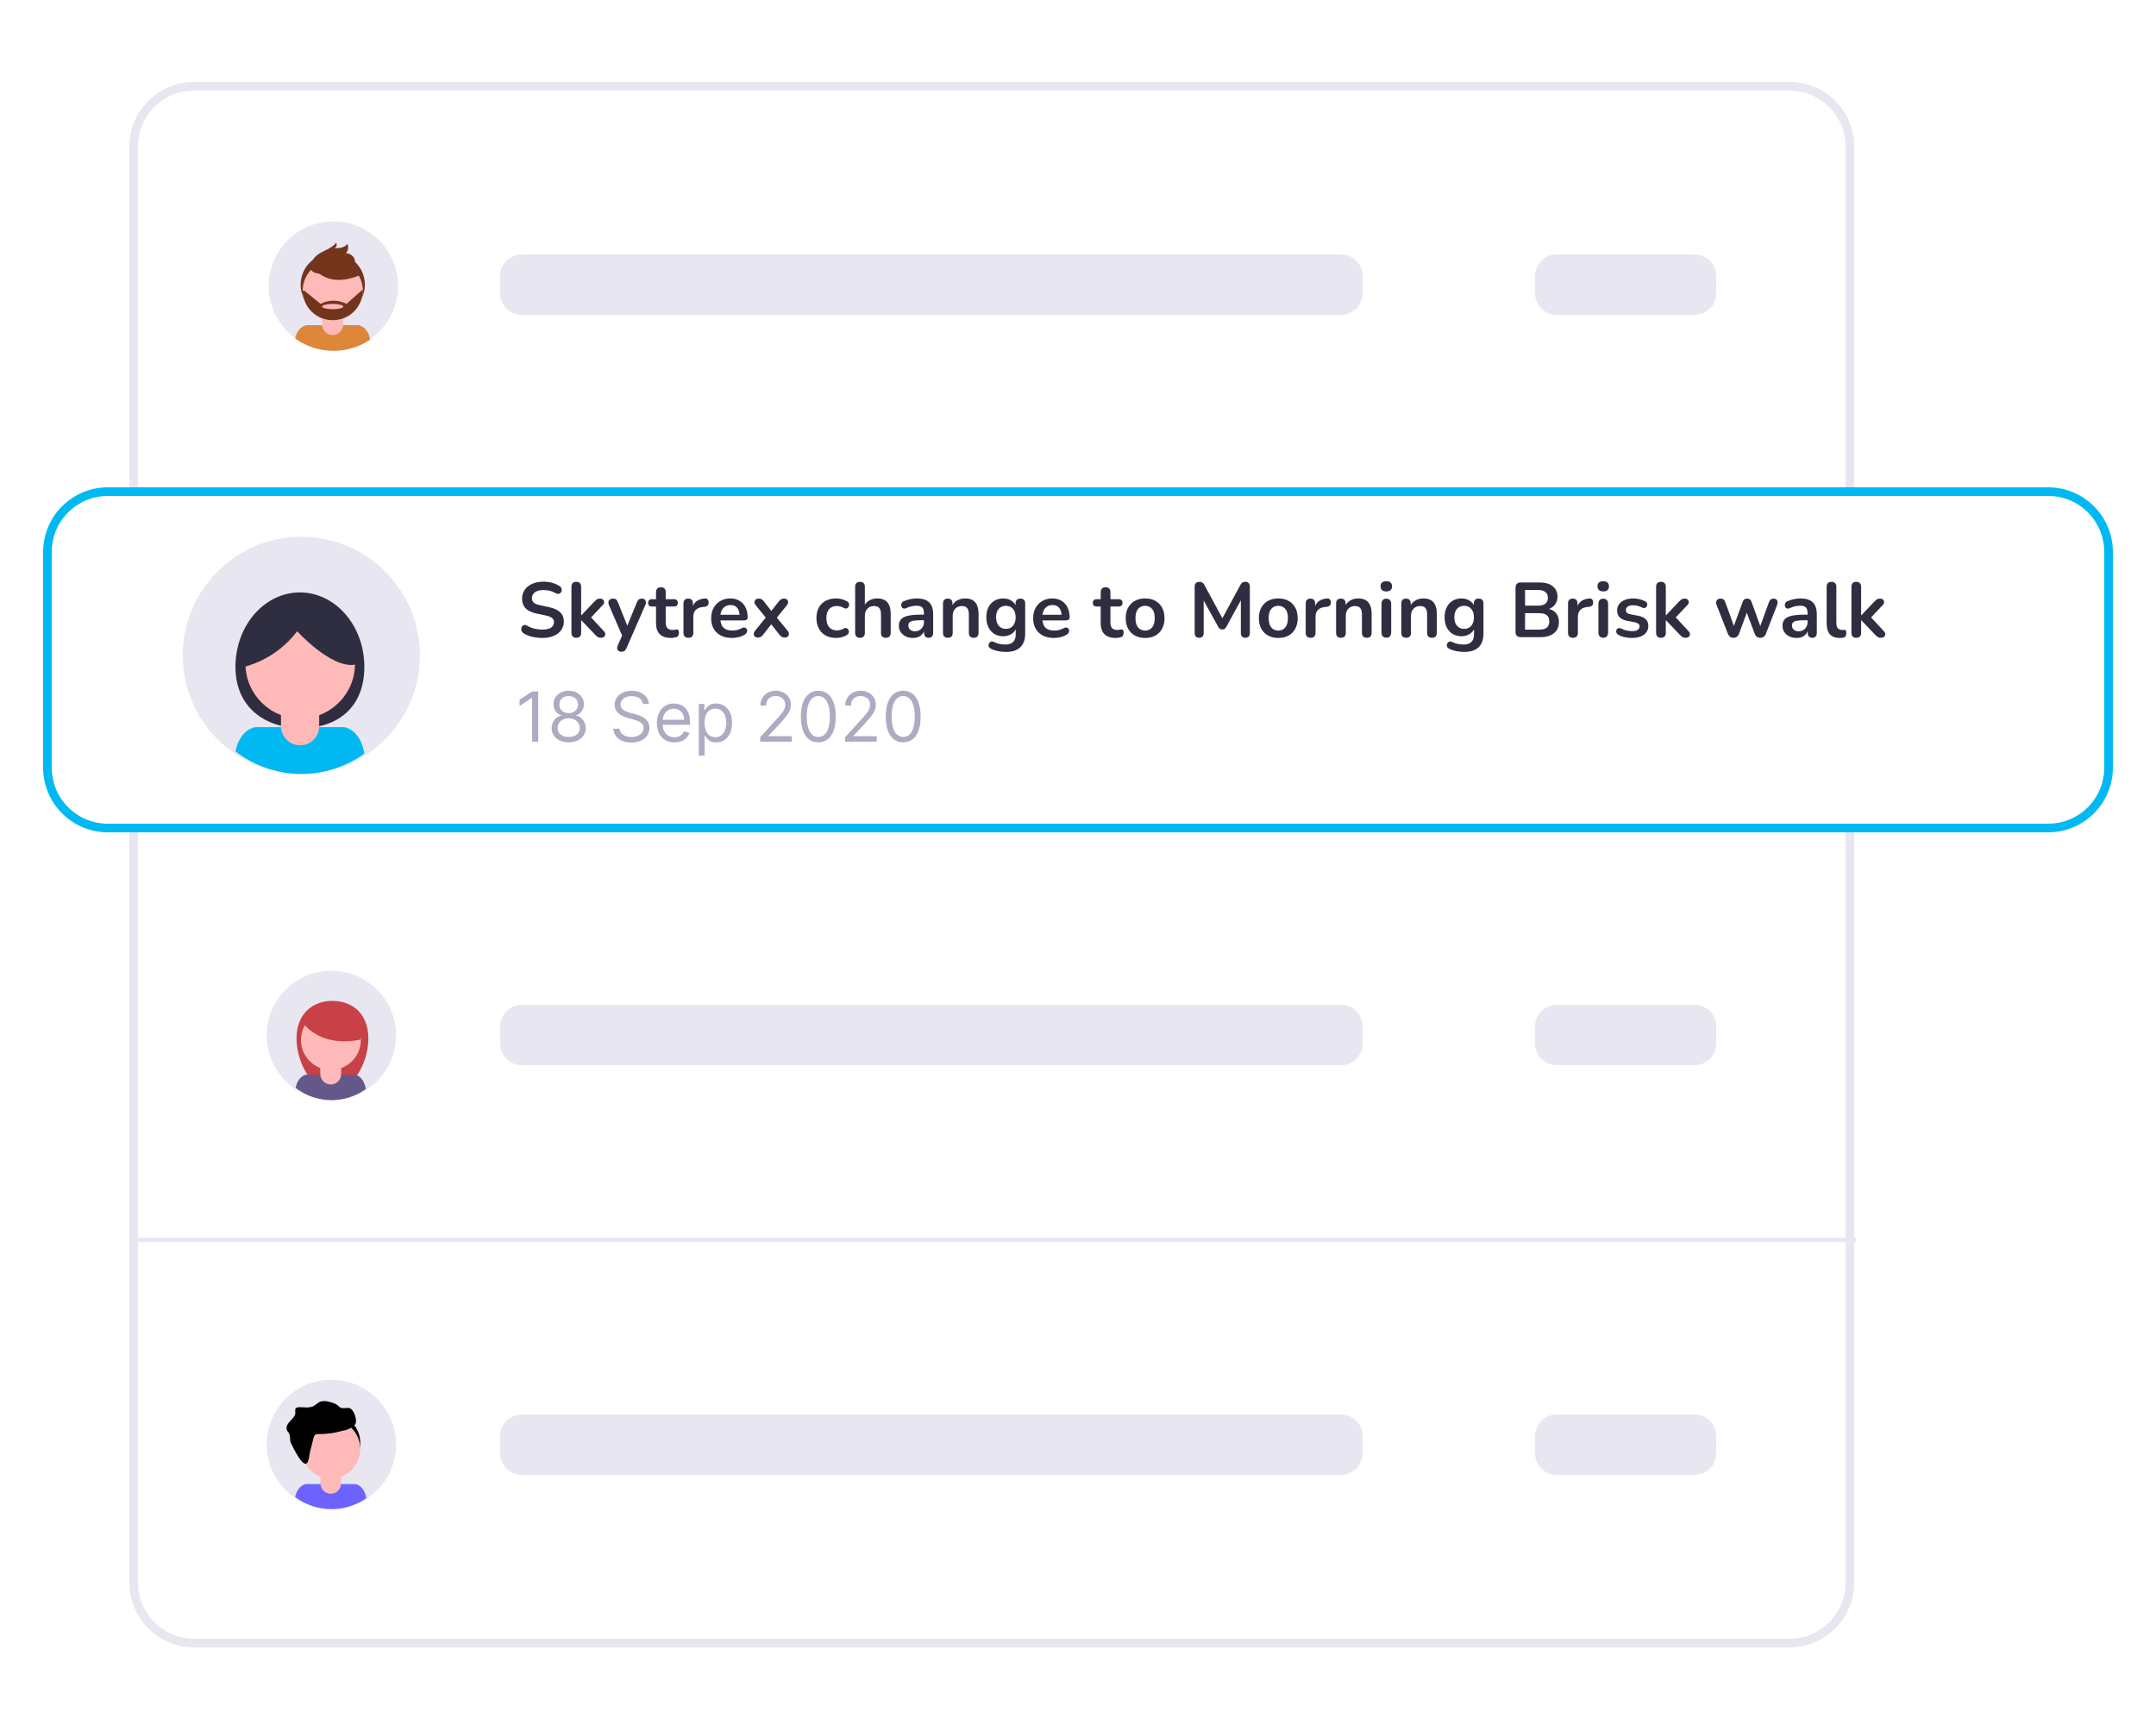
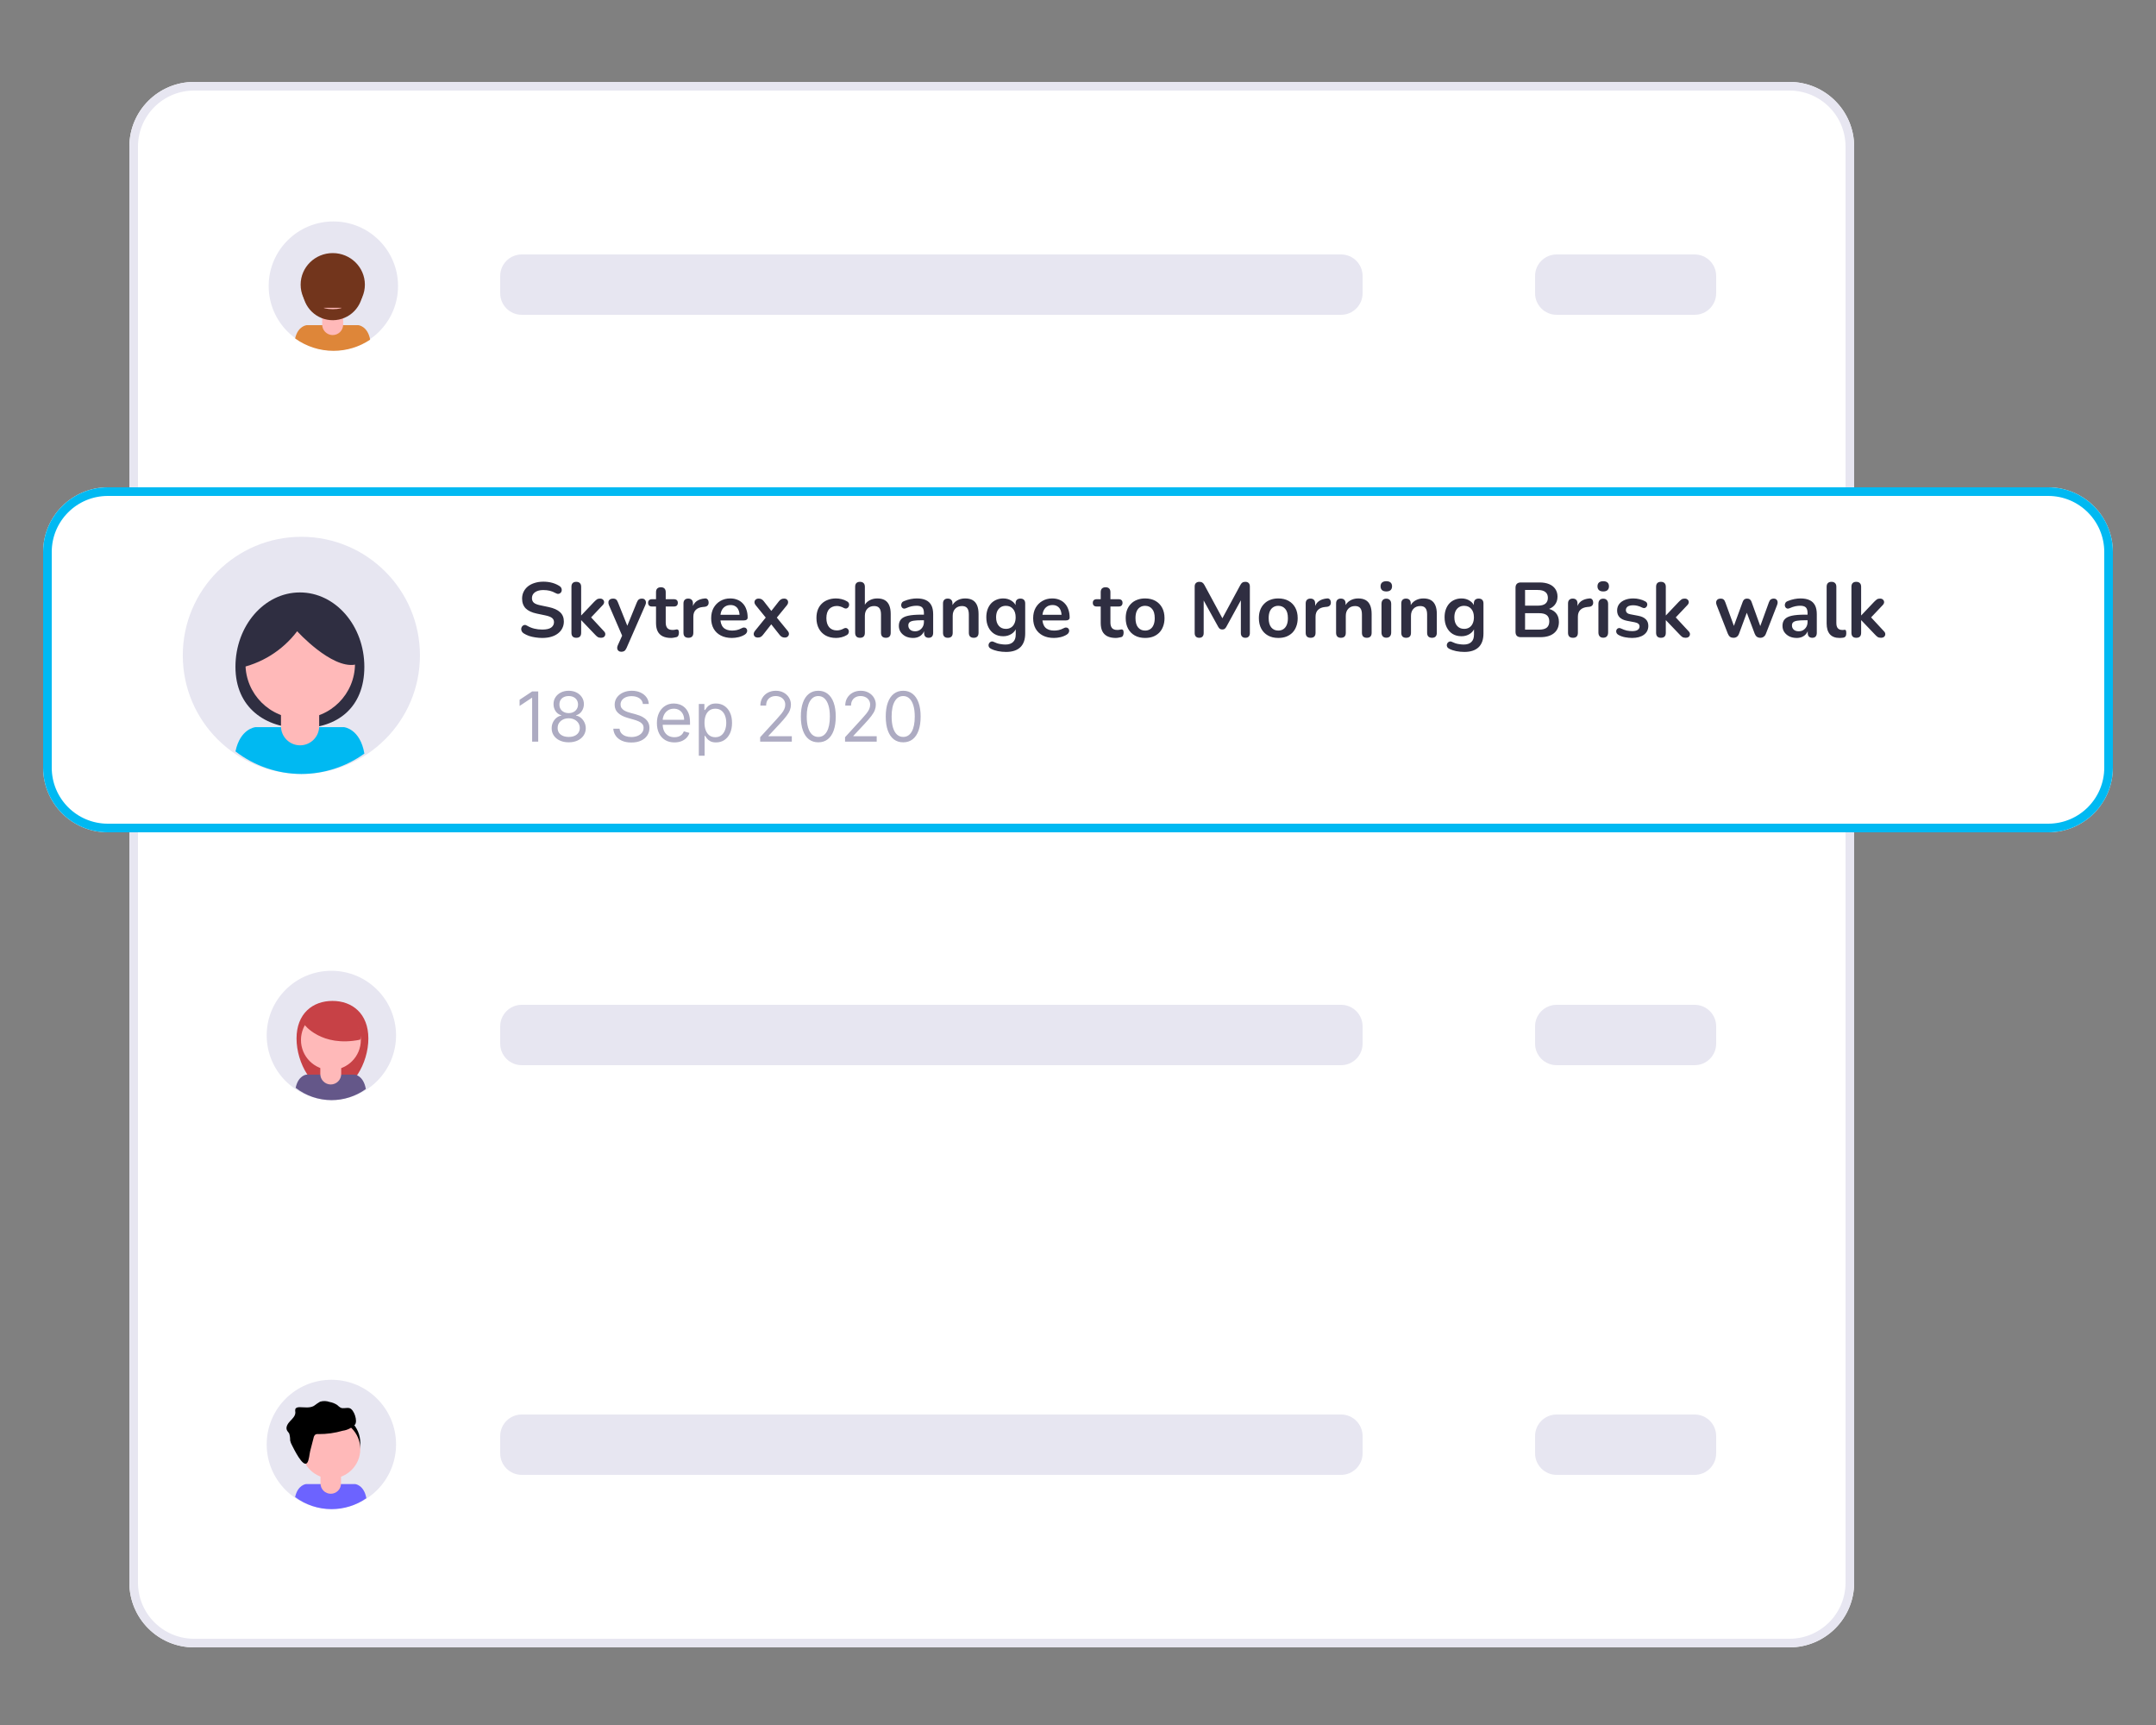
<svg xmlns="http://www.w3.org/2000/svg" width="500" height="400" viewBox="0 0 500 400" fill="none">
  <rect x="0" y="0" width="500" height="400" fill="#808080" stroke="none" />
  <g clip-path="url(#clip0_1_365)">
-     <path d="M500 0H0V400H500V0Z" fill="white" />
    <path d="M415 19H45C36.716 19 30 25.716 30 34V367C30 375.284 36.716 382 45 382H415C423.284 382 430 375.284 430 367V34C430 25.716 423.284 19 415 19Z" fill="white" />
    <path d="M415 20H45C37.268 20 31 26.268 31 34V367C31 374.732 37.268 381 45 381H415C422.732 381 429 374.732 429 367V34C429 26.268 422.732 20 415 20Z" stroke="#E7E6F1" stroke-width="2" />
    <path d="M475 113H25C16.716 113 10 119.716 10 128V178C10 186.284 16.716 193 25 193H475C483.284 193 490 186.284 490 178V128C490 119.716 483.284 113 475 113Z" fill="white" />
    <path d="M475 114H25C17.268 114 11 120.268 11 128V178C11 185.732 17.268 192 25 192H475C482.732 192 489 185.732 489 178V128C489 120.268 482.732 114 475 114Z" stroke="#00B9F2" stroke-width="2" />
    <path d="M69.89 179.476C85.078 179.476 97.39 167.164 97.39 151.976C97.39 136.788 85.078 124.476 69.89 124.476C54.702 124.476 42.39 136.788 42.39 151.976C42.39 167.164 54.702 179.476 69.89 179.476Z" fill="#E7E6F1" />
    <path d="M84.495 154.628C84.495 164.158 78.139 168.846 69.882 168.846C61.625 168.846 54.604 164.16 54.604 154.628C54.604 145.096 61.296 137.376 69.547 137.376C77.798 137.376 84.495 145.1 84.495 154.628Z" fill="#2F2E41" />
    <path d="M69.88 179.476C75.129 179.464 80.243 177.81 84.504 174.745C83.525 168.978 79.792 168.616 79.792 168.616H59.231C59.231 168.616 55.709 168.929 54.61 174.236C58.988 177.611 64.355 179.452 69.883 179.476H69.88Z" fill="#00B9F2" />
    <path d="M66.007 161.305H73.177C73.401 161.305 73.617 161.394 73.775 161.553C73.934 161.711 74.023 161.927 74.023 162.151V168.396C74.023 168.978 73.908 169.554 73.686 170.092C73.463 170.629 73.137 171.118 72.725 171.529C72.314 171.941 71.825 172.267 71.288 172.49C70.75 172.712 70.174 172.827 69.592 172.827V172.827C69.01 172.827 68.434 172.712 67.896 172.49C67.359 172.267 66.87 171.941 66.459 171.529C66.047 171.118 65.721 170.629 65.498 170.092C65.275 169.554 65.161 168.978 65.161 168.396V162.145C65.162 161.922 65.252 161.708 65.411 161.551C65.569 161.393 65.784 161.305 66.007 161.305Z" fill="#FFB9B9" />
    <path d="M69.628 166.617C76.641 166.617 82.326 160.932 82.326 153.919C82.326 146.906 76.641 141.221 69.628 141.221C62.615 141.221 56.93 146.906 56.93 153.919C56.93 160.932 62.615 166.617 69.628 166.617Z" fill="#FFB9B9" />
    <path d="M55.017 155.004C60.558 153.946 65.511 150.872 68.917 146.375C68.917 146.375 76.823 155.084 82.339 154.122C82.339 154.122 85.532 150.77 82.339 147.411C79.146 144.052 76.67 139.824 72.439 140.382C68.208 140.94 63.013 141.182 60.795 143.177C58.577 145.172 55.017 155.004 55.017 155.004Z" fill="#2F2E41" />
    <path d="M125.76 147.93C125.232 147.93 124.704 147.888 124.176 147.804C123.648 147.732 123.15 147.618 122.682 147.462C122.214 147.294 121.794 147.09 121.422 146.85C121.206 146.706 121.056 146.532 120.972 146.328C120.888 146.124 120.858 145.926 120.882 145.734C120.918 145.53 120.996 145.356 121.116 145.212C121.248 145.056 121.41 144.96 121.602 144.924C121.794 144.888 122.004 144.942 122.232 145.086C122.76 145.398 123.318 145.626 123.906 145.77C124.494 145.914 125.112 145.986 125.76 145.986C126.708 145.986 127.398 145.83 127.83 145.518C128.262 145.194 128.478 144.78 128.478 144.276C128.478 143.856 128.322 143.526 128.01 143.286C127.71 143.046 127.188 142.848 126.444 142.692L124.464 142.278C123.324 142.038 122.472 141.636 121.908 141.072C121.356 140.496 121.08 139.74 121.08 138.804C121.08 138.216 121.2 137.682 121.44 137.202C121.68 136.722 122.016 136.308 122.448 135.96C122.892 135.612 123.414 135.348 124.014 135.168C124.626 134.976 125.298 134.88 126.03 134.88C126.75 134.88 127.434 134.97 128.082 135.15C128.73 135.33 129.312 135.594 129.828 135.942C130.02 136.074 130.146 136.236 130.206 136.428C130.278 136.62 130.296 136.812 130.26 137.004C130.224 137.184 130.14 137.34 130.008 137.472C129.876 137.604 129.708 137.682 129.504 137.706C129.312 137.73 129.09 137.67 128.838 137.526C128.394 137.274 127.944 137.094 127.488 136.986C127.032 136.878 126.54 136.824 126.012 136.824C125.46 136.824 124.986 136.902 124.59 137.058C124.194 137.214 123.888 137.436 123.672 137.724C123.468 138 123.366 138.33 123.366 138.714C123.366 139.146 123.51 139.494 123.798 139.758C124.086 140.01 124.578 140.208 125.274 140.352L127.236 140.766C128.424 141.018 129.306 141.414 129.882 141.954C130.47 142.494 130.764 143.214 130.764 144.114C130.764 144.69 130.644 145.212 130.404 145.68C130.176 146.148 129.84 146.55 129.396 146.886C128.964 147.222 128.442 147.48 127.83 147.66C127.218 147.84 126.528 147.93 125.76 147.93ZM133.641 147.894C133.281 147.894 133.005 147.798 132.813 147.606C132.621 147.402 132.525 147.114 132.525 146.742V136.05C132.525 135.678 132.621 135.396 132.813 135.204C133.005 135.012 133.281 134.916 133.641 134.916C134.001 134.916 134.277 135.012 134.469 135.204C134.673 135.396 134.775 135.678 134.775 136.05V142.692H134.811L137.781 139.56C138.021 139.32 138.231 139.134 138.411 139.002C138.591 138.87 138.837 138.804 139.149 138.804C139.461 138.804 139.695 138.888 139.851 139.056C140.019 139.212 140.103 139.404 140.103 139.632C140.103 139.86 139.995 140.088 139.779 140.316L136.647 143.628V142.692L140.085 146.4C140.301 146.628 140.397 146.862 140.373 147.102C140.361 147.33 140.265 147.522 140.085 147.678C139.905 147.822 139.677 147.894 139.401 147.894C139.065 147.894 138.795 147.828 138.591 147.696C138.399 147.564 138.183 147.366 137.943 147.102L134.811 143.826H134.775V146.742C134.775 147.51 134.397 147.894 133.641 147.894ZM144.091 151.134C143.827 151.134 143.611 151.062 143.443 150.918C143.275 150.786 143.173 150.606 143.137 150.378C143.113 150.15 143.155 149.91 143.263 149.658L144.487 146.94V147.876L141.211 140.298C141.103 140.034 141.067 139.788 141.103 139.56C141.139 139.332 141.247 139.152 141.427 139.02C141.619 138.876 141.877 138.804 142.201 138.804C142.477 138.804 142.699 138.87 142.867 139.002C143.035 139.122 143.185 139.356 143.317 139.704L145.747 145.77H145.207L147.691 139.686C147.823 139.35 147.979 139.122 148.159 139.002C148.339 138.87 148.579 138.804 148.879 138.804C149.143 138.804 149.353 138.876 149.509 139.02C149.665 139.152 149.761 139.332 149.797 139.56C149.833 139.776 149.791 140.016 149.671 140.28L145.297 150.27C145.141 150.606 144.973 150.834 144.793 150.954C144.613 151.074 144.379 151.134 144.091 151.134ZM155.63 147.93C154.85 147.93 154.196 147.798 153.668 147.534C153.152 147.27 152.768 146.886 152.516 146.382C152.264 145.866 152.138 145.23 152.138 144.474V140.64H151.202C150.914 140.64 150.692 140.568 150.536 140.424C150.38 140.268 150.302 140.058 150.302 139.794C150.302 139.518 150.38 139.308 150.536 139.164C150.692 139.02 150.914 138.948 151.202 138.948H152.138V137.31C152.138 136.938 152.234 136.656 152.426 136.464C152.63 136.272 152.912 136.176 153.272 136.176C153.632 136.176 153.908 136.272 154.1 136.464C154.292 136.656 154.388 136.938 154.388 137.31V138.948H156.296C156.584 138.948 156.806 139.02 156.962 139.164C157.118 139.308 157.196 139.518 157.196 139.794C157.196 140.058 157.118 140.268 156.962 140.424C156.806 140.568 156.584 140.64 156.296 140.64H154.388V144.348C154.388 144.924 154.514 145.356 154.766 145.644C155.018 145.932 155.426 146.076 155.99 146.076C156.194 146.076 156.374 146.058 156.53 146.022C156.686 145.986 156.824 145.962 156.944 145.95C157.088 145.938 157.208 145.986 157.304 146.094C157.4 146.19 157.448 146.394 157.448 146.706C157.448 146.946 157.406 147.162 157.322 147.354C157.25 147.534 157.112 147.66 156.908 147.732C156.752 147.78 156.548 147.822 156.296 147.858C156.044 147.906 155.822 147.93 155.63 147.93ZM159.658 147.894C159.286 147.894 158.998 147.798 158.794 147.606C158.602 147.402 158.506 147.114 158.506 146.742V139.938C158.506 139.566 158.602 139.284 158.794 139.092C158.986 138.9 159.256 138.804 159.604 138.804C159.952 138.804 160.222 138.9 160.414 139.092C160.606 139.284 160.702 139.566 160.702 139.938V141.072H160.522C160.69 140.352 161.02 139.806 161.512 139.434C162.004 139.062 162.658 138.84 163.474 138.768C163.726 138.744 163.924 138.81 164.068 138.966C164.224 139.11 164.314 139.338 164.338 139.65C164.362 139.95 164.29 140.196 164.122 140.388C163.966 140.568 163.726 140.676 163.402 140.712L163.006 140.748C162.274 140.82 161.722 141.048 161.35 141.432C160.978 141.804 160.792 142.332 160.792 143.016V146.742C160.792 147.114 160.696 147.402 160.504 147.606C160.312 147.798 160.03 147.894 159.658 147.894ZM169.752 147.93C168.756 147.93 167.898 147.744 167.178 147.372C166.458 147 165.9 146.472 165.504 145.788C165.12 145.104 164.928 144.294 164.928 143.358C164.928 142.446 165.114 141.648 165.486 140.964C165.87 140.28 166.392 139.746 167.052 139.362C167.724 138.966 168.486 138.768 169.338 138.768C169.962 138.768 170.52 138.87 171.012 139.074C171.516 139.278 171.942 139.572 172.29 139.956C172.65 140.34 172.92 140.808 173.1 141.36C173.292 141.9 173.388 142.512 173.388 143.196C173.388 143.412 173.31 143.58 173.154 143.7C173.01 143.808 172.8 143.862 172.524 143.862H166.746V142.566H171.804L171.516 142.836C171.516 142.284 171.432 141.822 171.264 141.45C171.108 141.078 170.874 140.796 170.562 140.604C170.262 140.4 169.884 140.298 169.428 140.298C168.924 140.298 168.492 140.418 168.132 140.658C167.784 140.886 167.514 141.216 167.322 141.648C167.142 142.068 167.052 142.572 167.052 143.16V143.286C167.052 144.27 167.28 145.008 167.736 145.5C168.204 145.98 168.888 146.22 169.788 146.22C170.1 146.22 170.448 146.184 170.832 146.112C171.228 146.028 171.6 145.89 171.948 145.698C172.2 145.554 172.422 145.494 172.614 145.518C172.806 145.53 172.956 145.596 173.064 145.716C173.184 145.836 173.256 145.986 173.28 146.166C173.304 146.334 173.268 146.508 173.172 146.688C173.088 146.868 172.938 147.024 172.722 147.156C172.302 147.42 171.816 147.618 171.264 147.75C170.724 147.87 170.22 147.93 169.752 147.93ZM175.729 147.84C175.465 147.84 175.243 147.768 175.063 147.624C174.895 147.468 174.805 147.27 174.793 147.03C174.793 146.79 174.895 146.538 175.099 146.274L178.015 142.674V143.736L175.279 140.37C175.063 140.106 174.961 139.854 174.973 139.614C174.985 139.374 175.075 139.182 175.243 139.038C175.423 138.882 175.645 138.804 175.909 138.804C176.185 138.804 176.413 138.852 176.593 138.948C176.785 139.044 176.959 139.194 177.115 139.398L179.275 142.17H178.483L180.661 139.398C180.829 139.194 181.003 139.044 181.183 138.948C181.363 138.852 181.585 138.804 181.849 138.804C182.125 138.804 182.347 138.882 182.515 139.038C182.683 139.194 182.767 139.392 182.767 139.632C182.779 139.872 182.677 140.124 182.461 140.388L179.743 143.718V142.71L182.659 146.274C182.875 146.526 182.977 146.772 182.965 147.012C182.953 147.252 182.857 147.45 182.677 147.606C182.509 147.762 182.287 147.84 182.011 147.84C181.747 147.84 181.525 147.792 181.345 147.696C181.165 147.6 180.991 147.45 180.823 147.246L178.483 144.294H179.239L176.917 147.246C176.761 147.438 176.593 147.588 176.413 147.696C176.233 147.792 176.005 147.84 175.729 147.84ZM193.898 147.93C192.974 147.93 192.17 147.744 191.486 147.372C190.802 146.988 190.274 146.448 189.902 145.752C189.53 145.056 189.344 144.24 189.344 143.304C189.344 142.596 189.446 141.966 189.65 141.414C189.866 140.85 190.172 140.376 190.568 139.992C190.964 139.596 191.444 139.296 192.008 139.092C192.572 138.876 193.202 138.768 193.898 138.768C194.294 138.768 194.72 138.822 195.176 138.93C195.644 139.038 196.082 139.218 196.49 139.47C196.682 139.59 196.808 139.734 196.868 139.902C196.928 140.07 196.94 140.244 196.904 140.424C196.868 140.592 196.79 140.742 196.67 140.874C196.562 140.994 196.424 141.072 196.256 141.108C196.088 141.132 195.902 141.09 195.698 140.982C195.434 140.826 195.164 140.712 194.888 140.64C194.612 140.556 194.348 140.514 194.096 140.514C193.7 140.514 193.352 140.58 193.052 140.712C192.752 140.832 192.494 141.012 192.278 141.252C192.074 141.48 191.918 141.768 191.81 142.116C191.702 142.464 191.648 142.866 191.648 143.322C191.648 144.21 191.858 144.912 192.278 145.428C192.71 145.932 193.316 146.184 194.096 146.184C194.348 146.184 194.606 146.148 194.87 146.076C195.146 146.004 195.422 145.89 195.698 145.734C195.902 145.626 196.082 145.59 196.238 145.626C196.406 145.662 196.544 145.746 196.652 145.878C196.76 145.998 196.826 146.148 196.85 146.328C196.874 146.496 196.85 146.664 196.778 146.832C196.718 147 196.598 147.138 196.418 147.246C196.022 147.486 195.602 147.66 195.158 147.768C194.714 147.876 194.294 147.93 193.898 147.93ZM199.436 147.894C199.076 147.894 198.8 147.798 198.608 147.606C198.416 147.402 198.32 147.114 198.32 146.742V136.05C198.32 135.678 198.416 135.396 198.608 135.204C198.8 135.012 199.076 134.916 199.436 134.916C199.796 134.916 200.072 135.012 200.264 135.204C200.468 135.396 200.57 135.678 200.57 136.05V140.712H200.318C200.582 140.076 200.99 139.596 201.542 139.272C202.106 138.936 202.742 138.768 203.45 138.768C204.158 138.768 204.74 138.9 205.196 139.164C205.652 139.428 205.994 139.83 206.222 140.37C206.45 140.898 206.564 141.57 206.564 142.386V146.742C206.564 147.114 206.468 147.402 206.276 147.606C206.084 147.798 205.808 147.894 205.448 147.894C205.088 147.894 204.806 147.798 204.602 147.606C204.41 147.402 204.314 147.114 204.314 146.742V142.494C204.314 141.81 204.182 141.312 203.918 141C203.666 140.688 203.27 140.532 202.73 140.532C202.07 140.532 201.542 140.742 201.146 141.162C200.762 141.57 200.57 142.116 200.57 142.8V146.742C200.57 147.51 200.192 147.894 199.436 147.894ZM211.748 147.93C211.112 147.93 210.542 147.81 210.038 147.57C209.546 147.318 209.156 146.982 208.868 146.562C208.592 146.142 208.454 145.668 208.454 145.14C208.454 144.492 208.622 143.982 208.958 143.61C209.294 143.226 209.84 142.95 210.596 142.782C211.352 142.614 212.366 142.53 213.638 142.53H214.538V143.826H213.656C212.912 143.826 212.318 143.862 211.874 143.934C211.43 144.006 211.112 144.132 210.92 144.312C210.74 144.48 210.65 144.72 210.65 145.032C210.65 145.428 210.788 145.752 211.064 146.004C211.34 146.256 211.724 146.382 212.216 146.382C212.612 146.382 212.96 146.292 213.26 146.112C213.572 145.92 213.818 145.662 213.998 145.338C214.178 145.014 214.268 144.642 214.268 144.222V142.152C214.268 141.552 214.136 141.12 213.872 140.856C213.608 140.592 213.164 140.46 212.54 140.46C212.192 140.46 211.814 140.502 211.406 140.586C211.01 140.67 210.59 140.814 210.146 141.018C209.918 141.126 209.714 141.156 209.534 141.108C209.366 141.06 209.234 140.964 209.138 140.82C209.042 140.664 208.994 140.496 208.994 140.316C208.994 140.136 209.042 139.962 209.138 139.794C209.234 139.614 209.396 139.482 209.624 139.398C210.176 139.17 210.704 139.008 211.208 138.912C211.724 138.816 212.192 138.768 212.612 138.768C213.476 138.768 214.184 138.9 214.736 139.164C215.3 139.428 215.72 139.83 215.996 140.37C216.272 140.898 216.41 141.582 216.41 142.422V146.742C216.41 147.114 216.32 147.402 216.14 147.606C215.96 147.798 215.702 147.894 215.366 147.894C215.03 147.894 214.766 147.798 214.574 147.606C214.394 147.402 214.304 147.114 214.304 146.742V145.878H214.448C214.364 146.298 214.196 146.664 213.944 146.976C213.704 147.276 213.398 147.51 213.026 147.678C212.654 147.846 212.228 147.93 211.748 147.93ZM219.809 147.894C219.449 147.894 219.173 147.798 218.981 147.606C218.789 147.402 218.693 147.114 218.693 146.742V139.938C218.693 139.566 218.789 139.284 218.981 139.092C219.173 138.9 219.443 138.804 219.791 138.804C220.139 138.804 220.409 138.9 220.601 139.092C220.793 139.284 220.889 139.566 220.889 139.938V141.162L220.691 140.712C220.955 140.076 221.363 139.596 221.915 139.272C222.479 138.936 223.115 138.768 223.823 138.768C224.531 138.768 225.113 138.9 225.569 139.164C226.025 139.428 226.367 139.83 226.595 140.37C226.823 140.898 226.937 141.57 226.937 142.386V146.742C226.937 147.114 226.841 147.402 226.649 147.606C226.457 147.798 226.181 147.894 225.821 147.894C225.461 147.894 225.179 147.798 224.975 147.606C224.783 147.402 224.687 147.114 224.687 146.742V142.494C224.687 141.81 224.555 141.312 224.291 141C224.039 140.688 223.643 140.532 223.103 140.532C222.443 140.532 221.915 140.742 221.519 141.162C221.135 141.57 220.943 142.116 220.943 142.8V146.742C220.943 147.51 220.565 147.894 219.809 147.894ZM233.327 151.17C232.679 151.17 232.049 151.11 231.437 150.99C230.837 150.87 230.291 150.684 229.799 150.432C229.571 150.312 229.415 150.168 229.331 150C229.259 149.832 229.235 149.658 229.259 149.478C229.295 149.31 229.367 149.16 229.475 149.028C229.595 148.896 229.739 148.806 229.907 148.758C230.075 148.71 230.249 148.734 230.429 148.83C230.957 149.094 231.455 149.262 231.923 149.334C232.403 149.418 232.811 149.46 233.147 149.46C233.951 149.46 234.551 149.262 234.947 148.866C235.355 148.482 235.559 147.906 235.559 147.138V145.518H235.721C235.541 146.13 235.163 146.622 234.587 146.994C234.023 147.354 233.381 147.534 232.661 147.534C231.869 147.534 231.179 147.354 230.591 146.994C230.003 146.622 229.547 146.106 229.223 145.446C228.899 144.786 228.737 144.018 228.737 143.142C228.737 142.482 228.827 141.888 229.007 141.36C229.199 140.82 229.463 140.358 229.799 139.974C230.147 139.59 230.561 139.296 231.041 139.092C231.533 138.876 232.073 138.768 232.661 138.768C233.405 138.768 234.053 138.954 234.605 139.326C235.169 139.686 235.535 140.166 235.703 140.766L235.523 141.216V139.938C235.523 139.566 235.619 139.284 235.811 139.092C236.015 138.9 236.291 138.804 236.639 138.804C236.999 138.804 237.275 138.9 237.467 139.092C237.659 139.284 237.755 139.566 237.755 139.938V146.868C237.755 148.296 237.377 149.37 236.621 150.09C235.865 150.81 234.767 151.17 233.327 151.17ZM233.273 145.824C233.741 145.824 234.143 145.716 234.479 145.5C234.815 145.284 235.073 144.978 235.253 144.582C235.445 144.174 235.541 143.694 235.541 143.142C235.541 142.314 235.337 141.666 234.929 141.198C234.521 140.718 233.969 140.478 233.273 140.478C232.805 140.478 232.403 140.586 232.067 140.802C231.731 141.018 231.467 141.324 231.275 141.72C231.095 142.116 231.005 142.59 231.005 143.142C231.005 143.97 231.209 144.624 231.617 145.104C232.025 145.584 232.577 145.824 233.273 145.824ZM244.424 147.93C243.428 147.93 242.57 147.744 241.85 147.372C241.13 147 240.572 146.472 240.176 145.788C239.792 145.104 239.6 144.294 239.6 143.358C239.6 142.446 239.786 141.648 240.158 140.964C240.542 140.28 241.064 139.746 241.724 139.362C242.396 138.966 243.158 138.768 244.01 138.768C244.634 138.768 245.192 138.87 245.684 139.074C246.188 139.278 246.614 139.572 246.962 139.956C247.322 140.34 247.592 140.808 247.772 141.36C247.964 141.9 248.06 142.512 248.06 143.196C248.06 143.412 247.982 143.58 247.826 143.7C247.682 143.808 247.472 143.862 247.196 143.862H241.418V142.566H246.476L246.188 142.836C246.188 142.284 246.104 141.822 245.936 141.45C245.78 141.078 245.546 140.796 245.234 140.604C244.934 140.4 244.556 140.298 244.1 140.298C243.596 140.298 243.164 140.418 242.804 140.658C242.456 140.886 242.186 141.216 241.994 141.648C241.814 142.068 241.724 142.572 241.724 143.16V143.286C241.724 144.27 241.952 145.008 242.408 145.5C242.876 145.98 243.56 146.22 244.46 146.22C244.772 146.22 245.12 146.184 245.504 146.112C245.9 146.028 246.272 145.89 246.62 145.698C246.872 145.554 247.094 145.494 247.286 145.518C247.478 145.53 247.628 145.596 247.736 145.716C247.856 145.836 247.928 145.986 247.952 146.166C247.976 146.334 247.94 146.508 247.844 146.688C247.76 146.868 247.61 147.024 247.394 147.156C246.974 147.42 246.488 147.618 245.936 147.75C245.396 147.87 244.892 147.93 244.424 147.93ZM258.761 147.93C257.981 147.93 257.327 147.798 256.799 147.534C256.283 147.27 255.899 146.886 255.647 146.382C255.395 145.866 255.269 145.23 255.269 144.474V140.64H254.333C254.045 140.64 253.823 140.568 253.667 140.424C253.511 140.268 253.433 140.058 253.433 139.794C253.433 139.518 253.511 139.308 253.667 139.164C253.823 139.02 254.045 138.948 254.333 138.948H255.269V137.31C255.269 136.938 255.365 136.656 255.557 136.464C255.761 136.272 256.043 136.176 256.403 136.176C256.763 136.176 257.039 136.272 257.231 136.464C257.423 136.656 257.519 136.938 257.519 137.31V138.948H259.427C259.715 138.948 259.937 139.02 260.093 139.164C260.249 139.308 260.327 139.518 260.327 139.794C260.327 140.058 260.249 140.268 260.093 140.424C259.937 140.568 259.715 140.64 259.427 140.64H257.519V144.348C257.519 144.924 257.645 145.356 257.897 145.644C258.149 145.932 258.557 146.076 259.121 146.076C259.325 146.076 259.505 146.058 259.661 146.022C259.817 145.986 259.955 145.962 260.075 145.95C260.219 145.938 260.339 145.986 260.435 146.094C260.531 146.19 260.579 146.394 260.579 146.706C260.579 146.946 260.537 147.162 260.453 147.354C260.381 147.534 260.243 147.66 260.039 147.732C259.883 147.78 259.679 147.822 259.427 147.858C259.175 147.906 258.953 147.93 258.761 147.93ZM265.563 147.93C264.651 147.93 263.859 147.744 263.187 147.372C262.515 147 261.993 146.472 261.621 145.788C261.249 145.092 261.063 144.276 261.063 143.34C261.063 142.632 261.165 142.002 261.369 141.45C261.585 140.886 261.891 140.406 262.287 140.01C262.683 139.602 263.157 139.296 263.709 139.092C264.261 138.876 264.879 138.768 265.563 138.768C266.475 138.768 267.267 138.954 267.939 139.326C268.611 139.698 269.133 140.226 269.505 140.91C269.877 141.594 270.063 142.404 270.063 143.34C270.063 144.048 269.955 144.684 269.739 145.248C269.535 145.812 269.235 146.298 268.839 146.706C268.443 147.102 267.969 147.408 267.417 147.624C266.865 147.828 266.247 147.93 265.563 147.93ZM265.563 146.22C266.007 146.22 266.397 146.112 266.733 145.896C267.069 145.68 267.327 145.362 267.507 144.942C267.699 144.51 267.795 143.976 267.795 143.34C267.795 142.38 267.591 141.666 267.183 141.198C266.775 140.718 266.235 140.478 265.563 140.478C265.119 140.478 264.729 140.586 264.393 140.802C264.057 141.006 263.793 141.324 263.601 141.756C263.421 142.176 263.331 142.704 263.331 143.34C263.331 144.288 263.535 145.008 263.943 145.5C264.351 145.98 264.891 146.22 265.563 146.22ZM278.103 147.894C277.767 147.894 277.509 147.798 277.329 147.606C277.149 147.414 277.059 147.15 277.059 146.814V135.996C277.059 135.648 277.155 135.384 277.347 135.204C277.539 135.012 277.803 134.916 278.139 134.916C278.439 134.916 278.673 134.976 278.841 135.096C279.021 135.204 279.183 135.396 279.327 135.672L283.773 143.898H283.197L287.643 135.672C287.787 135.396 287.943 135.204 288.111 135.096C288.279 134.976 288.513 134.916 288.813 134.916C289.149 134.916 289.407 135.012 289.587 135.204C289.767 135.384 289.857 135.648 289.857 135.996V146.814C289.857 147.15 289.767 147.414 289.587 147.606C289.419 147.798 289.161 147.894 288.813 147.894C288.477 147.894 288.219 147.798 288.039 147.606C287.859 147.414 287.769 147.15 287.769 146.814V138.48H288.165L284.385 145.374C284.265 145.578 284.139 145.728 284.007 145.824C283.875 145.92 283.695 145.968 283.467 145.968C283.239 145.968 283.053 145.92 282.909 145.824C282.765 145.716 282.639 145.566 282.531 145.374L278.715 138.462H279.147V146.814C279.147 147.15 279.057 147.414 278.877 147.606C278.709 147.798 278.451 147.894 278.103 147.894ZM296.448 147.93C295.536 147.93 294.744 147.744 294.072 147.372C293.4 147 292.878 146.472 292.506 145.788C292.134 145.092 291.948 144.276 291.948 143.34C291.948 142.632 292.05 142.002 292.254 141.45C292.47 140.886 292.776 140.406 293.172 140.01C293.568 139.602 294.042 139.296 294.594 139.092C295.146 138.876 295.764 138.768 296.448 138.768C297.36 138.768 298.152 138.954 298.824 139.326C299.496 139.698 300.018 140.226 300.39 140.91C300.762 141.594 300.948 142.404 300.948 143.34C300.948 144.048 300.84 144.684 300.624 145.248C300.42 145.812 300.12 146.298 299.724 146.706C299.328 147.102 298.854 147.408 298.302 147.624C297.75 147.828 297.132 147.93 296.448 147.93ZM296.448 146.22C296.892 146.22 297.282 146.112 297.618 145.896C297.954 145.68 298.212 145.362 298.392 144.942C298.584 144.51 298.68 143.976 298.68 143.34C298.68 142.38 298.476 141.666 298.068 141.198C297.66 140.718 297.12 140.478 296.448 140.478C296.004 140.478 295.614 140.586 295.278 140.802C294.942 141.006 294.678 141.324 294.486 141.756C294.306 142.176 294.216 142.704 294.216 143.34C294.216 144.288 294.42 145.008 294.828 145.5C295.236 145.98 295.776 146.22 296.448 146.22ZM303.957 147.894C303.585 147.894 303.297 147.798 303.093 147.606C302.901 147.402 302.805 147.114 302.805 146.742V139.938C302.805 139.566 302.901 139.284 303.093 139.092C303.285 138.9 303.555 138.804 303.903 138.804C304.251 138.804 304.521 138.9 304.713 139.092C304.905 139.284 305.001 139.566 305.001 139.938V141.072H304.821C304.989 140.352 305.319 139.806 305.811 139.434C306.303 139.062 306.957 138.84 307.773 138.768C308.025 138.744 308.223 138.81 308.367 138.966C308.523 139.11 308.613 139.338 308.637 139.65C308.661 139.95 308.589 140.196 308.421 140.388C308.265 140.568 308.025 140.676 307.701 140.712L307.305 140.748C306.573 140.82 306.021 141.048 305.649 141.432C305.277 141.804 305.091 142.332 305.091 143.016V146.742C305.091 147.114 304.995 147.402 304.803 147.606C304.611 147.798 304.329 147.894 303.957 147.894ZM310.97 147.894C310.61 147.894 310.334 147.798 310.142 147.606C309.95 147.402 309.854 147.114 309.854 146.742V139.938C309.854 139.566 309.95 139.284 310.142 139.092C310.334 138.9 310.604 138.804 310.952 138.804C311.3 138.804 311.57 138.9 311.762 139.092C311.954 139.284 312.05 139.566 312.05 139.938V141.162L311.852 140.712C312.116 140.076 312.524 139.596 313.076 139.272C313.64 138.936 314.276 138.768 314.984 138.768C315.692 138.768 316.274 138.9 316.73 139.164C317.186 139.428 317.528 139.83 317.756 140.37C317.984 140.898 318.098 141.57 318.098 142.386V146.742C318.098 147.114 318.002 147.402 317.81 147.606C317.618 147.798 317.342 147.894 316.982 147.894C316.622 147.894 316.34 147.798 316.136 147.606C315.944 147.402 315.848 147.114 315.848 146.742V142.494C315.848 141.81 315.716 141.312 315.452 141C315.2 140.688 314.804 140.532 314.264 140.532C313.604 140.532 313.076 140.742 312.68 141.162C312.296 141.57 312.104 142.116 312.104 142.8V146.742C312.104 147.51 311.726 147.894 310.97 147.894ZM321.499 147.876C321.139 147.876 320.863 147.768 320.671 147.552C320.479 147.336 320.383 147.036 320.383 146.652V140.046C320.383 139.65 320.479 139.35 320.671 139.146C320.863 138.93 321.139 138.822 321.499 138.822C321.859 138.822 322.135 138.93 322.327 139.146C322.531 139.35 322.633 139.65 322.633 140.046V146.652C322.633 147.036 322.537 147.336 322.345 147.552C322.153 147.768 321.871 147.876 321.499 147.876ZM321.499 137.148C321.079 137.148 320.749 137.046 320.509 136.842C320.281 136.626 320.167 136.332 320.167 135.96C320.167 135.576 320.281 135.282 320.509 135.078C320.749 134.874 321.079 134.772 321.499 134.772C321.931 134.772 322.261 134.874 322.489 135.078C322.717 135.282 322.831 135.576 322.831 135.96C322.831 136.332 322.717 136.626 322.489 136.842C322.261 137.046 321.931 137.148 321.499 137.148ZM326.087 147.894C325.727 147.894 325.451 147.798 325.259 147.606C325.067 147.402 324.971 147.114 324.971 146.742V139.938C324.971 139.566 325.067 139.284 325.259 139.092C325.451 138.9 325.721 138.804 326.069 138.804C326.417 138.804 326.687 138.9 326.879 139.092C327.071 139.284 327.167 139.566 327.167 139.938V141.162L326.969 140.712C327.233 140.076 327.641 139.596 328.193 139.272C328.757 138.936 329.393 138.768 330.101 138.768C330.809 138.768 331.391 138.9 331.847 139.164C332.303 139.428 332.645 139.83 332.873 140.37C333.101 140.898 333.215 141.57 333.215 142.386V146.742C333.215 147.114 333.119 147.402 332.927 147.606C332.735 147.798 332.459 147.894 332.099 147.894C331.739 147.894 331.457 147.798 331.253 147.606C331.061 147.402 330.965 147.114 330.965 146.742V142.494C330.965 141.81 330.833 141.312 330.569 141C330.317 140.688 329.921 140.532 329.381 140.532C328.721 140.532 328.193 140.742 327.797 141.162C327.413 141.57 327.221 142.116 327.221 142.8V146.742C327.221 147.51 326.843 147.894 326.087 147.894ZM339.604 151.17C338.956 151.17 338.326 151.11 337.714 150.99C337.114 150.87 336.568 150.684 336.076 150.432C335.848 150.312 335.692 150.168 335.608 150C335.536 149.832 335.512 149.658 335.536 149.478C335.572 149.31 335.644 149.16 335.752 149.028C335.872 148.896 336.016 148.806 336.184 148.758C336.352 148.71 336.526 148.734 336.706 148.83C337.234 149.094 337.732 149.262 338.2 149.334C338.68 149.418 339.088 149.46 339.424 149.46C340.228 149.46 340.828 149.262 341.224 148.866C341.632 148.482 341.836 147.906 341.836 147.138V145.518H341.998C341.818 146.13 341.44 146.622 340.864 146.994C340.3 147.354 339.658 147.534 338.938 147.534C338.146 147.534 337.456 147.354 336.868 146.994C336.28 146.622 335.824 146.106 335.5 145.446C335.176 144.786 335.014 144.018 335.014 143.142C335.014 142.482 335.104 141.888 335.284 141.36C335.476 140.82 335.74 140.358 336.076 139.974C336.424 139.59 336.838 139.296 337.318 139.092C337.81 138.876 338.35 138.768 338.938 138.768C339.682 138.768 340.33 138.954 340.882 139.326C341.446 139.686 341.812 140.166 341.98 140.766L341.8 141.216V139.938C341.8 139.566 341.896 139.284 342.088 139.092C342.292 138.9 342.568 138.804 342.916 138.804C343.276 138.804 343.552 138.9 343.744 139.092C343.936 139.284 344.032 139.566 344.032 139.938V146.868C344.032 148.296 343.654 149.37 342.898 150.09C342.142 150.81 341.044 151.17 339.604 151.17ZM339.55 145.824C340.018 145.824 340.42 145.716 340.756 145.5C341.092 145.284 341.35 144.978 341.53 144.582C341.722 144.174 341.818 143.694 341.818 143.142C341.818 142.314 341.614 141.666 341.206 141.198C340.798 140.718 340.246 140.478 339.55 140.478C339.082 140.478 338.68 140.586 338.344 140.802C338.008 141.018 337.744 141.324 337.552 141.72C337.372 142.116 337.282 142.59 337.282 143.142C337.282 143.97 337.486 144.624 337.894 145.104C338.302 145.584 338.854 145.824 339.55 145.824ZM352.69 147.75C352.294 147.75 351.988 147.648 351.772 147.444C351.568 147.228 351.466 146.922 351.466 146.526V136.284C351.466 135.888 351.568 135.588 351.772 135.384C351.988 135.168 352.294 135.06 352.69 135.06H357.01C357.898 135.06 358.654 135.192 359.278 135.456C359.902 135.72 360.376 136.098 360.7 136.59C361.036 137.082 361.204 137.67 361.204 138.354C361.204 139.122 360.982 139.77 360.538 140.298C360.094 140.826 359.488 141.18 358.72 141.36V141.09C359.608 141.222 360.298 141.558 360.79 142.098C361.282 142.638 361.528 143.34 361.528 144.204C361.528 145.332 361.144 146.208 360.376 146.832C359.62 147.444 358.564 147.75 357.208 147.75H352.69ZM353.68 146.004H356.92C357.736 146.004 358.336 145.848 358.72 145.536C359.104 145.212 359.296 144.732 359.296 144.096C359.296 143.448 359.104 142.968 358.72 142.656C358.336 142.344 357.736 142.188 356.92 142.188H353.68V146.004ZM353.68 140.442H356.614C357.406 140.442 357.994 140.292 358.378 139.992C358.774 139.68 358.972 139.224 358.972 138.624C358.972 138.024 358.774 137.574 358.378 137.274C357.994 136.962 357.406 136.806 356.614 136.806H353.68V140.442ZM364.795 147.894C364.423 147.894 364.135 147.798 363.931 147.606C363.739 147.402 363.643 147.114 363.643 146.742V139.938C363.643 139.566 363.739 139.284 363.931 139.092C364.123 138.9 364.393 138.804 364.741 138.804C365.089 138.804 365.359 138.9 365.551 139.092C365.743 139.284 365.839 139.566 365.839 139.938V141.072H365.659C365.827 140.352 366.157 139.806 366.649 139.434C367.141 139.062 367.795 138.84 368.611 138.768C368.863 138.744 369.061 138.81 369.205 138.966C369.361 139.11 369.451 139.338 369.475 139.65C369.499 139.95 369.427 140.196 369.259 140.388C369.103 140.568 368.863 140.676 368.539 140.712L368.143 140.748C367.411 140.82 366.859 141.048 366.487 141.432C366.115 141.804 365.929 142.332 365.929 143.016V146.742C365.929 147.114 365.833 147.402 365.641 147.606C365.449 147.798 365.167 147.894 364.795 147.894ZM371.807 147.876C371.447 147.876 371.171 147.768 370.979 147.552C370.787 147.336 370.691 147.036 370.691 146.652V140.046C370.691 139.65 370.787 139.35 370.979 139.146C371.171 138.93 371.447 138.822 371.807 138.822C372.167 138.822 372.443 138.93 372.635 139.146C372.839 139.35 372.941 139.65 372.941 140.046V146.652C372.941 147.036 372.845 147.336 372.653 147.552C372.461 147.768 372.179 147.876 371.807 147.876ZM371.807 137.148C371.387 137.148 371.057 137.046 370.817 136.842C370.589 136.626 370.475 136.332 370.475 135.96C370.475 135.576 370.589 135.282 370.817 135.078C371.057 134.874 371.387 134.772 371.807 134.772C372.239 134.772 372.569 134.874 372.797 135.078C373.025 135.282 373.139 135.576 373.139 135.96C373.139 136.332 373.025 136.626 372.797 136.842C372.569 137.046 372.239 137.148 371.807 137.148ZM378.501 147.93C377.985 147.93 377.439 147.876 376.863 147.768C376.287 147.66 375.771 147.474 375.315 147.21C375.123 147.09 374.985 146.952 374.901 146.796C374.829 146.628 374.799 146.466 374.811 146.31C374.835 146.142 374.895 145.998 374.991 145.878C375.099 145.758 375.231 145.68 375.387 145.644C375.555 145.608 375.735 145.638 375.927 145.734C376.407 145.962 376.857 146.124 377.277 146.22C377.697 146.304 378.111 146.346 378.519 146.346C379.095 146.346 379.521 146.25 379.797 146.058C380.085 145.854 380.229 145.59 380.229 145.266C380.229 144.99 380.133 144.78 379.941 144.636C379.761 144.48 379.485 144.366 379.113 144.294L377.313 143.952C376.569 143.808 375.999 143.538 375.603 143.142C375.219 142.734 375.027 142.212 375.027 141.576C375.027 141 375.183 140.502 375.495 140.082C375.819 139.662 376.263 139.338 376.827 139.11C377.391 138.882 378.039 138.768 378.771 138.768C379.299 138.768 379.791 138.828 380.247 138.948C380.715 139.056 381.165 139.23 381.597 139.47C381.777 139.566 381.897 139.692 381.957 139.848C382.029 140.004 382.047 140.166 382.011 140.334C381.975 140.49 381.903 140.634 381.795 140.766C381.687 140.886 381.549 140.964 381.381 141C381.225 141.024 381.045 140.988 380.841 140.892C380.469 140.7 380.109 140.562 379.761 140.478C379.425 140.394 379.101 140.352 378.789 140.352C378.201 140.352 377.763 140.454 377.475 140.658C377.199 140.862 377.061 141.132 377.061 141.468C377.061 141.72 377.145 141.93 377.313 142.098C377.481 142.266 377.739 142.38 378.087 142.44L379.887 142.782C380.667 142.926 381.255 143.19 381.651 143.574C382.059 143.958 382.263 144.474 382.263 145.122C382.263 145.998 381.921 146.688 381.237 147.192C380.553 147.684 379.641 147.93 378.501 147.93ZM385.184 147.894C384.824 147.894 384.548 147.798 384.356 147.606C384.164 147.402 384.068 147.114 384.068 146.742V136.05C384.068 135.678 384.164 135.396 384.356 135.204C384.548 135.012 384.824 134.916 385.184 134.916C385.544 134.916 385.82 135.012 386.012 135.204C386.216 135.396 386.318 135.678 386.318 136.05V142.692H386.354L389.324 139.56C389.564 139.32 389.774 139.134 389.954 139.002C390.134 138.87 390.38 138.804 390.692 138.804C391.004 138.804 391.238 138.888 391.394 139.056C391.562 139.212 391.646 139.404 391.646 139.632C391.646 139.86 391.538 140.088 391.322 140.316L388.19 143.628V142.692L391.628 146.4C391.844 146.628 391.94 146.862 391.916 147.102C391.904 147.33 391.808 147.522 391.628 147.678C391.448 147.822 391.22 147.894 390.944 147.894C390.608 147.894 390.338 147.828 390.134 147.696C389.942 147.564 389.726 147.366 389.486 147.102L386.354 143.826H386.318V146.742C386.318 147.51 385.94 147.894 385.184 147.894ZM402.008 147.894C401.708 147.894 401.45 147.822 401.234 147.678C401.018 147.522 400.844 147.282 400.712 146.958L398.102 140.298C397.994 140.01 397.958 139.758 397.994 139.542C398.042 139.314 398.156 139.134 398.336 139.002C398.516 138.87 398.756 138.804 399.056 138.804C399.32 138.804 399.536 138.87 399.704 139.002C399.872 139.122 400.016 139.356 400.136 139.704L402.314 145.698H401.9L404.15 139.56C404.246 139.296 404.372 139.104 404.528 138.984C404.696 138.864 404.912 138.804 405.176 138.804C405.44 138.804 405.656 138.87 405.824 139.002C405.992 139.122 406.118 139.308 406.202 139.56L408.416 145.698H408.038L410.234 139.65C410.354 139.326 410.504 139.104 410.684 138.984C410.876 138.864 411.086 138.804 411.314 138.804C411.602 138.804 411.824 138.876 411.98 139.02C412.136 139.164 412.226 139.35 412.25 139.578C412.274 139.794 412.232 140.034 412.124 140.298L409.532 146.958C409.412 147.27 409.238 147.504 409.01 147.66C408.794 147.816 408.536 147.894 408.236 147.894C407.936 147.894 407.672 147.816 407.444 147.66C407.228 147.504 407.06 147.27 406.94 146.958L404.582 140.712H405.608L403.304 146.94C403.184 147.264 403.016 147.504 402.8 147.66C402.584 147.816 402.32 147.894 402.008 147.894ZM416.673 147.93C416.037 147.93 415.467 147.81 414.963 147.57C414.471 147.318 414.081 146.982 413.793 146.562C413.517 146.142 413.379 145.668 413.379 145.14C413.379 144.492 413.547 143.982 413.883 143.61C414.219 143.226 414.765 142.95 415.521 142.782C416.277 142.614 417.291 142.53 418.563 142.53H419.463V143.826H418.581C417.837 143.826 417.243 143.862 416.799 143.934C416.355 144.006 416.037 144.132 415.845 144.312C415.665 144.48 415.575 144.72 415.575 145.032C415.575 145.428 415.713 145.752 415.989 146.004C416.265 146.256 416.649 146.382 417.141 146.382C417.537 146.382 417.885 146.292 418.185 146.112C418.497 145.92 418.743 145.662 418.923 145.338C419.103 145.014 419.193 144.642 419.193 144.222V142.152C419.193 141.552 419.061 141.12 418.797 140.856C418.533 140.592 418.089 140.46 417.465 140.46C417.117 140.46 416.739 140.502 416.331 140.586C415.935 140.67 415.515 140.814 415.071 141.018C414.843 141.126 414.639 141.156 414.459 141.108C414.291 141.06 414.159 140.964 414.063 140.82C413.967 140.664 413.919 140.496 413.919 140.316C413.919 140.136 413.967 139.962 414.063 139.794C414.159 139.614 414.321 139.482 414.549 139.398C415.101 139.17 415.629 139.008 416.133 138.912C416.649 138.816 417.117 138.768 417.537 138.768C418.401 138.768 419.109 138.9 419.661 139.164C420.225 139.428 420.645 139.83 420.921 140.37C421.197 140.898 421.335 141.582 421.335 142.422V146.742C421.335 147.114 421.245 147.402 421.065 147.606C420.885 147.798 420.627 147.894 420.291 147.894C419.955 147.894 419.691 147.798 419.499 147.606C419.319 147.402 419.229 147.114 419.229 146.742V145.878H419.373C419.289 146.298 419.121 146.664 418.869 146.976C418.629 147.276 418.323 147.51 417.951 147.678C417.579 147.846 417.153 147.93 416.673 147.93ZM426.625 147.93C425.629 147.93 424.879 147.648 424.375 147.084C423.871 146.508 423.619 145.668 423.619 144.564V136.05C423.619 135.678 423.715 135.396 423.907 135.204C424.099 135.012 424.375 134.916 424.735 134.916C425.095 134.916 425.371 135.012 425.563 135.204C425.767 135.396 425.869 135.678 425.869 136.05V144.456C425.869 145.008 425.983 145.416 426.211 145.68C426.451 145.944 426.787 146.076 427.219 146.076C427.315 146.076 427.405 146.076 427.489 146.076C427.573 146.064 427.657 146.052 427.741 146.04C427.909 146.016 428.023 146.064 428.083 146.184C428.143 146.292 428.173 146.52 428.173 146.868C428.173 147.168 428.113 147.402 427.993 147.57C427.873 147.738 427.675 147.84 427.399 147.876C427.279 147.888 427.153 147.9 427.021 147.912C426.889 147.924 426.757 147.93 426.625 147.93ZM430.483 147.894C430.123 147.894 429.847 147.798 429.655 147.606C429.463 147.402 429.367 147.114 429.367 146.742V136.05C429.367 135.678 429.463 135.396 429.655 135.204C429.847 135.012 430.123 134.916 430.483 134.916C430.843 134.916 431.119 135.012 431.311 135.204C431.515 135.396 431.617 135.678 431.617 136.05V142.692H431.653L434.623 139.56C434.863 139.32 435.073 139.134 435.253 139.002C435.433 138.87 435.679 138.804 435.991 138.804C436.303 138.804 436.537 138.888 436.693 139.056C436.861 139.212 436.945 139.404 436.945 139.632C436.945 139.86 436.837 140.088 436.621 140.316L433.489 143.628V142.692L436.927 146.4C437.143 146.628 437.239 146.862 437.215 147.102C437.203 147.33 437.107 147.522 436.927 147.678C436.747 147.822 436.519 147.894 436.243 147.894C435.907 147.894 435.637 147.828 435.433 147.696C435.241 147.564 435.025 147.366 434.785 147.102L431.653 143.826H431.617V146.742C431.617 147.51 431.239 147.894 430.483 147.894Z" fill="#2F2E41" />
    <path d="M124.818 160.335V171.971H123.409V161.812H123.341L120.5 163.698V162.266L123.409 160.335H124.818ZM131.892 172.13C131.112 172.13 130.423 171.992 129.824 171.715C129.229 171.435 128.765 171.051 128.432 170.562C128.099 170.069 127.934 169.509 127.938 168.88C127.934 168.388 128.031 167.933 128.227 167.516C128.424 167.096 128.693 166.746 129.034 166.465C129.379 166.181 129.763 166.001 130.188 165.926V165.857C129.631 165.713 129.188 165.401 128.858 164.92C128.529 164.435 128.366 163.884 128.37 163.266C128.366 162.676 128.515 162.147 128.818 161.681C129.121 161.215 129.538 160.848 130.068 160.579C130.602 160.31 131.21 160.176 131.892 160.176C132.567 160.176 133.169 160.31 133.699 160.579C134.229 160.848 134.646 161.215 134.949 161.681C135.256 162.147 135.411 162.676 135.415 163.266C135.411 163.884 135.243 164.435 134.909 164.92C134.58 165.401 134.142 165.713 133.597 165.857V165.926C134.017 166.001 134.396 166.181 134.733 166.465C135.07 166.746 135.339 167.096 135.54 167.516C135.741 167.933 135.843 168.388 135.847 168.88C135.843 169.509 135.673 170.069 135.335 170.562C135.002 171.051 134.538 171.435 133.943 171.715C133.352 171.992 132.669 172.13 131.892 172.13ZM131.892 170.88C132.419 170.88 132.873 170.795 133.256 170.624C133.638 170.454 133.934 170.213 134.142 169.903C134.351 169.592 134.457 169.229 134.46 168.812C134.457 168.373 134.343 167.984 134.12 167.647C133.896 167.31 133.591 167.045 133.205 166.852C132.822 166.658 132.385 166.562 131.892 166.562C131.396 166.562 130.953 166.658 130.563 166.852C130.176 167.045 129.871 167.31 129.648 167.647C129.428 167.984 129.32 168.373 129.324 168.812C129.32 169.229 129.421 169.592 129.625 169.903C129.834 170.213 130.131 170.454 130.517 170.624C130.904 170.795 131.362 170.88 131.892 170.88ZM131.892 165.357C132.309 165.357 132.678 165.274 133 165.107C133.326 164.941 133.582 164.708 133.767 164.408C133.953 164.109 134.048 163.759 134.051 163.357C134.048 162.963 133.955 162.621 133.773 162.329C133.591 162.033 133.339 161.806 133.017 161.647C132.695 161.484 132.32 161.403 131.892 161.403C131.457 161.403 131.076 161.484 130.75 161.647C130.424 161.806 130.173 162.033 129.995 162.329C129.817 162.621 129.729 162.963 129.733 163.357C129.729 163.759 129.818 164.109 130 164.408C130.186 164.708 130.442 164.941 130.767 165.107C131.093 165.274 131.468 165.357 131.892 165.357ZM149.093 163.244C149.024 162.668 148.748 162.221 148.263 161.903C147.778 161.585 147.183 161.426 146.479 161.426C145.964 161.426 145.513 161.509 145.127 161.676C144.744 161.842 144.445 162.071 144.229 162.363C144.017 162.655 143.911 162.986 143.911 163.357C143.911 163.668 143.985 163.935 144.132 164.158C144.284 164.378 144.477 164.562 144.712 164.71C144.947 164.854 145.193 164.973 145.451 165.068C145.708 165.158 145.945 165.232 146.161 165.289L147.343 165.607C147.646 165.687 147.983 165.797 148.354 165.937C148.729 166.077 149.087 166.268 149.428 166.511C149.772 166.749 150.057 167.056 150.28 167.431C150.504 167.806 150.615 168.266 150.615 168.812C150.615 169.441 150.451 170.009 150.121 170.516C149.795 171.024 149.318 171.427 148.689 171.727C148.064 172.026 147.305 172.176 146.411 172.176C145.577 172.176 144.856 172.041 144.246 171.772C143.64 171.503 143.163 171.128 142.814 170.647C142.469 170.166 142.274 169.607 142.229 168.971H143.683C143.721 169.41 143.869 169.774 144.127 170.062C144.388 170.346 144.718 170.558 145.115 170.698C145.517 170.835 145.949 170.903 146.411 170.903C146.949 170.903 147.432 170.816 147.86 170.641C148.288 170.463 148.627 170.217 148.877 169.903C149.127 169.585 149.252 169.213 149.252 168.789C149.252 168.403 149.144 168.088 148.928 167.846C148.712 167.604 148.428 167.407 148.076 167.255C147.723 167.104 147.343 166.971 146.933 166.857L145.502 166.448C144.593 166.187 143.873 165.814 143.343 165.329C142.812 164.844 142.547 164.21 142.547 163.426C142.547 162.774 142.723 162.206 143.076 161.721C143.432 161.232 143.909 160.854 144.507 160.585C145.11 160.312 145.782 160.176 146.524 160.176C147.274 160.176 147.941 160.31 148.524 160.579C149.108 160.844 149.57 161.208 149.911 161.67C150.255 162.132 150.437 162.657 150.456 163.244H149.093ZM156.409 172.153C155.568 172.153 154.843 171.967 154.233 171.596C153.627 171.221 153.159 170.698 152.83 170.028C152.504 169.354 152.341 168.569 152.341 167.676C152.341 166.782 152.504 165.994 152.83 165.312C153.159 164.626 153.618 164.092 154.205 163.71C154.796 163.323 155.485 163.13 156.273 163.13C156.727 163.13 157.176 163.206 157.62 163.357C158.063 163.509 158.466 163.755 158.83 164.096C159.193 164.433 159.483 164.88 159.699 165.437C159.915 165.994 160.023 166.679 160.023 167.494V168.062H153.296V166.903H158.659C158.659 166.41 158.561 165.971 158.364 165.585C158.171 165.198 157.894 164.893 157.534 164.67C157.178 164.446 156.758 164.335 156.273 164.335C155.739 164.335 155.277 164.467 154.887 164.732C154.5 164.994 154.203 165.335 153.995 165.755C153.786 166.176 153.682 166.626 153.682 167.107V167.88C153.682 168.539 153.796 169.098 154.023 169.556C154.254 170.011 154.574 170.357 154.983 170.596C155.392 170.831 155.868 170.948 156.409 170.948C156.762 170.948 157.08 170.899 157.364 170.801C157.652 170.698 157.9 170.547 158.108 170.346C158.317 170.141 158.477 169.888 158.591 169.585L159.887 169.948C159.75 170.388 159.521 170.774 159.199 171.107C158.877 171.437 158.479 171.694 158.006 171.88C157.532 172.062 157 172.153 156.409 172.153ZM162.063 175.244V163.244H163.358V164.63H163.517C163.616 164.479 163.752 164.285 163.926 164.051C164.104 163.812 164.358 163.6 164.688 163.414C165.021 163.225 165.472 163.13 166.04 163.13C166.775 163.13 167.423 163.314 167.983 163.681C168.544 164.049 168.981 164.569 169.296 165.244C169.61 165.918 169.767 166.713 169.767 167.63C169.767 168.554 169.61 169.355 169.296 170.033C168.981 170.708 168.546 171.23 167.989 171.602C167.432 171.969 166.79 172.153 166.063 172.153C165.502 172.153 165.053 172.06 164.716 171.874C164.379 171.685 164.12 171.471 163.938 171.232C163.756 170.99 163.616 170.789 163.517 170.63H163.404V175.244H162.063ZM163.381 167.607C163.381 168.266 163.477 168.848 163.671 169.352C163.864 169.852 164.146 170.244 164.517 170.528C164.888 170.808 165.343 170.948 165.881 170.948C166.442 170.948 166.909 170.801 167.284 170.505C167.663 170.206 167.947 169.804 168.137 169.301C168.33 168.793 168.426 168.229 168.426 167.607C168.426 166.994 168.332 166.441 168.142 165.948C167.957 165.452 167.674 165.06 167.296 164.772C166.921 164.48 166.449 164.335 165.881 164.335C165.335 164.335 164.877 164.473 164.506 164.749C164.135 165.022 163.854 165.405 163.665 165.897C163.476 166.386 163.381 166.956 163.381 167.607ZM176.29 171.971V170.948L180.131 166.744C180.582 166.251 180.953 165.823 181.245 165.46C181.536 165.092 181.752 164.748 181.892 164.426C182.036 164.1 182.108 163.759 182.108 163.403C182.108 162.994 182.01 162.64 181.813 162.34C181.62 162.041 181.354 161.81 181.017 161.647C180.68 161.484 180.301 161.403 179.881 161.403C179.434 161.403 179.044 161.496 178.71 161.681C178.381 161.863 178.125 162.119 177.943 162.448C177.765 162.778 177.676 163.164 177.676 163.607H176.335C176.335 162.926 176.493 162.327 176.807 161.812C177.121 161.297 177.549 160.895 178.091 160.607C178.637 160.319 179.248 160.176 179.926 160.176C180.608 160.176 181.212 160.319 181.739 160.607C182.265 160.895 182.678 161.283 182.977 161.772C183.277 162.261 183.426 162.804 183.426 163.403C183.426 163.831 183.349 164.249 183.193 164.658C183.042 165.064 182.777 165.516 182.398 166.016C182.023 166.513 181.502 167.119 180.835 167.835L178.222 170.63V170.721H183.631V171.971H176.29ZM189.773 172.13C188.917 172.13 188.188 171.897 187.585 171.431C186.983 170.962 186.523 170.282 186.205 169.391C185.887 168.498 185.727 167.418 185.727 166.153C185.727 164.895 185.887 163.821 186.205 162.931C186.527 162.037 186.989 161.355 187.591 160.886C188.197 160.412 188.924 160.176 189.773 160.176C190.621 160.176 191.347 160.412 191.949 160.886C192.555 161.355 193.017 162.037 193.335 162.931C193.657 163.821 193.818 164.895 193.818 166.153C193.818 167.418 193.659 168.498 193.341 169.391C193.023 170.282 192.563 170.962 191.96 171.431C191.358 171.897 190.629 172.13 189.773 172.13ZM189.773 170.88C190.621 170.88 191.281 170.471 191.75 169.653C192.22 168.835 192.455 167.668 192.455 166.153C192.455 165.145 192.347 164.287 192.131 163.579C191.919 162.871 191.612 162.331 191.21 161.96C190.813 161.588 190.334 161.403 189.773 161.403C188.932 161.403 188.275 161.818 187.801 162.647C187.328 163.473 187.091 164.641 187.091 166.153C187.091 167.16 187.197 168.016 187.409 168.721C187.621 169.426 187.926 169.962 188.324 170.329C188.726 170.696 189.209 170.88 189.773 170.88ZM195.977 171.971V170.948L199.818 166.744C200.269 166.251 200.64 165.823 200.932 165.46C201.224 165.092 201.44 164.748 201.58 164.426C201.724 164.1 201.796 163.759 201.796 163.403C201.796 162.994 201.697 162.64 201.5 162.34C201.307 162.041 201.042 161.81 200.705 161.647C200.368 161.484 199.989 161.403 199.568 161.403C199.121 161.403 198.731 161.496 198.398 161.681C198.068 161.863 197.813 162.119 197.631 162.448C197.453 162.778 197.364 163.164 197.364 163.607H196.023C196.023 162.926 196.18 162.327 196.495 161.812C196.809 161.297 197.237 160.895 197.779 160.607C198.324 160.319 198.936 160.176 199.614 160.176C200.296 160.176 200.9 160.319 201.426 160.607C201.953 160.895 202.366 161.283 202.665 161.772C202.964 162.261 203.114 162.804 203.114 163.403C203.114 163.831 203.036 164.249 202.881 164.658C202.729 165.064 202.464 165.516 202.085 166.016C201.71 166.513 201.19 167.119 200.523 167.835L197.909 170.63V170.721H203.318V171.971H195.977ZM209.46 172.13C208.604 172.13 207.875 171.897 207.273 171.431C206.671 170.962 206.21 170.282 205.892 169.391C205.574 168.498 205.415 167.418 205.415 166.153C205.415 164.895 205.574 163.821 205.892 162.931C206.214 162.037 206.676 161.355 207.279 160.886C207.885 160.412 208.612 160.176 209.46 160.176C210.309 160.176 211.034 160.412 211.637 160.886C212.243 161.355 212.705 162.037 213.023 162.931C213.345 163.821 213.506 164.895 213.506 166.153C213.506 167.418 213.347 168.498 213.029 169.391C212.71 170.282 212.25 170.962 211.648 171.431C211.046 171.897 210.317 172.13 209.46 172.13ZM209.46 170.88C210.309 170.88 210.968 170.471 211.438 169.653C211.907 168.835 212.142 167.668 212.142 166.153C212.142 165.145 212.034 164.287 211.818 163.579C211.606 162.871 211.299 162.331 210.898 161.96C210.5 161.588 210.021 161.403 209.46 161.403C208.62 161.403 207.962 161.818 207.489 162.647C207.015 163.473 206.779 164.641 206.779 166.153C206.779 167.16 206.885 168.016 207.097 168.721C207.309 169.426 207.614 169.962 208.012 170.329C208.413 170.696 208.896 170.88 209.46 170.88Z" fill="#ADABC2" />
-     <path d="M30.5 287.5H430.5" stroke="#E7E6F1" />
    <path d="M77.31 81.29C85.594 81.29 92.31 74.588 92.31 66.32C92.31 58.052 85.594 51.35 77.31 51.35C69.026 51.35 62.31 58.052 62.31 66.32C62.31 74.588 69.026 81.29 77.31 81.29Z" fill="#E7E6F1" />
    <path d="M77.336 81.35C80.365 81.353 83.327 80.451 85.841 78.762C85.272 75.596 83.1 75.397 83.1 75.397H71.134C71.134 75.397 69.085 75.569 68.446 78.483C71.036 80.346 74.146 81.349 77.336 81.35Z" fill="#DE8639" />
    <path d="M77.17 73.329C81.284 73.329 84.619 70.051 84.619 66.008C84.619 61.965 81.284 58.687 77.17 58.687C73.056 58.687 69.721 61.965 69.721 66.008C69.721 70.051 73.056 73.329 77.17 73.329Z" fill="#72351C" />
    <path d="M75.182 71.37H79.119C79.242 71.37 79.36 71.419 79.447 71.506C79.534 71.593 79.583 71.711 79.583 71.834V75.263C79.583 75.908 79.327 76.527 78.87 76.983C78.414 77.44 77.795 77.696 77.15 77.696C76.505 77.696 75.886 77.44 75.43 76.983C74.973 76.527 74.717 75.908 74.717 75.263V71.834C74.717 71.773 74.729 71.713 74.752 71.656C74.776 71.6 74.81 71.549 74.853 71.506C74.897 71.463 74.948 71.428 75.004 71.405C75.061 71.382 75.121 71.37 75.182 71.37Z" fill="#FFB9B9" />
-     <path d="M77.171 74.373C81.022 74.373 84.143 71.251 84.143 67.401C84.143 63.55 81.022 60.429 77.171 60.429C73.32 60.429 70.199 63.55 70.199 67.401C70.199 71.251 73.32 74.373 77.171 74.373Z" fill="#FFB9B9" />
    <path d="M72.156 61.324C72.156 61.324 75.094 67.29 83.385 63.824L81.454 60.796L78.032 59.568L72.156 61.324Z" fill="#72351C" />
-     <path d="M72.175 61.098C72.377 60.483 72.723 59.926 73.185 59.473C74.558 58.127 76.806 57.831 77.96 56.286C78.023 56.395 78.062 56.517 78.075 56.642C78.089 56.767 78.075 56.894 78.036 57.014C77.997 57.134 77.933 57.245 77.849 57.338C77.764 57.432 77.661 57.507 77.546 57.558C78.646 57.558 79.932 57.458 80.558 56.549C80.715 56.907 80.766 57.303 80.707 57.69C80.647 58.076 80.479 58.438 80.222 58.733C80.712 58.724 81.189 58.888 81.57 59.196C81.951 59.503 82.213 59.935 82.308 60.415C82.308 60.742 82.225 61.064 82.068 61.351C81.911 61.638 81.684 61.881 81.408 62.057C80.851 62.398 80.233 62.626 79.588 62.73C77.692 63.154 70.96 64.867 72.175 61.098Z" fill="#72351C" />
    <path d="M84.143 67.266H83.958L80.358 70.466C79.431 69.98 78.4 69.726 77.353 69.726C76.306 69.726 75.275 69.98 74.348 70.466L70.576 67.397L70.196 67.444C70.24 69.279 71.006 71.023 72.328 72.298C73.649 73.572 75.42 74.273 77.256 74.25C79.092 74.226 80.844 73.48 82.133 72.172C83.422 70.865 84.143 69.102 84.14 67.266H84.143ZM77.161 71.694C75.815 71.694 74.705 71.418 74.705 71.082C74.705 70.746 75.805 70.47 77.161 70.47C78.517 70.47 79.617 70.746 79.617 71.082C79.617 71.418 78.517 71.698 77.161 71.698V71.694Z" fill="#72351C" />
    <path d="M76.85 255.064C85.134 255.064 91.85 248.359 91.85 240.087C91.85 231.815 85.134 225.11 76.85 225.11C68.566 225.11 61.85 231.815 61.85 240.087C61.85 248.359 68.566 255.064 76.85 255.064Z" fill="#E7E6F1" />
    <path d="M85.428 240.809C85.428 246.576 81.7 252.999 77.099 252.999C72.498 252.999 68.771 246.576 68.771 240.809C68.771 235.042 72.499 232.097 77.099 232.097C81.699 232.097 85.428 235.039 85.428 240.809Z" fill="#C74146" />
    <path d="M76.882 255.11C79.739 255.105 82.523 254.204 84.84 252.533C84.307 249.38 82.275 249.182 82.275 249.182H71.082C71.082 249.182 69.165 249.353 68.567 252.255C70.95 254.096 73.873 255.1 76.884 255.11H76.882Z" fill="#645789" />
    <path d="M74.756 245.171H78.666C78.789 245.171 78.906 245.22 78.993 245.306C79.08 245.393 79.128 245.51 79.128 245.633V249.048C79.128 249.691 78.873 250.307 78.418 250.761C77.964 251.216 77.348 251.471 76.705 251.471V251.471C76.063 251.471 75.446 251.216 74.992 250.761C74.537 250.307 74.282 249.691 74.282 249.048V245.633C74.282 245.51 74.331 245.393 74.418 245.306C74.504 245.22 74.622 245.171 74.744 245.171H74.756Z" fill="#FFB9B9" />
    <path d="M76.739 248.103C80.574 248.103 83.682 244.995 83.682 241.16C83.682 237.325 80.574 234.217 76.739 234.217C72.905 234.217 69.796 237.325 69.796 241.16C69.796 244.995 72.905 248.103 76.739 248.103Z" fill="#FFB9B9" />
    <path d="M70.553 237.556C70.553 237.556 74.484 242.917 83.48 241.094C83.48 241.094 84.485 239.871 82.039 236.115C79.593 232.359 72.775 232.967 70.553 237.556Z" fill="#C74146" />
    <path d="M76.85 349.904C85.134 349.904 91.85 343.199 91.85 334.927C91.85 326.655 85.134 319.95 76.85 319.95C68.566 319.95 61.85 326.655 61.85 334.927C61.85 343.199 68.566 349.904 76.85 349.904Z" fill="#E7E6F1" />
    <path d="M76.884 349.95C79.772 349.949 82.59 349.066 84.961 347.419C84.42 344.319 82.361 344.128 82.361 344.128H70.995C70.995 344.128 69.049 344.296 68.442 347.146C70.883 348.962 73.842 349.945 76.884 349.95V349.95Z" fill="#6C63FF" />
    <path d="M76.737 341.424C80.503 341.424 83.556 338.371 83.556 334.605C83.556 330.839 80.503 327.786 76.737 327.786C72.971 327.786 69.918 330.839 69.918 334.605C69.918 338.371 72.971 341.424 76.737 341.424Z" fill="black" />
    <path d="M74.791 340.189H78.632C78.752 340.189 78.868 340.237 78.953 340.322C79.038 340.407 79.086 340.523 79.086 340.643V343.997C79.086 344.31 79.025 344.619 78.905 344.908C78.786 345.196 78.611 345.459 78.39 345.68C78.169 345.901 77.906 346.076 77.618 346.196C77.329 346.315 77.02 346.377 76.707 346.377V346.377C76.395 346.377 76.085 346.315 75.797 346.196C75.508 346.076 75.246 345.901 75.025 345.68C74.804 345.459 74.629 345.197 74.509 344.908C74.39 344.62 74.328 344.31 74.328 343.998V340.644C74.328 340.524 74.376 340.408 74.461 340.323C74.546 340.238 74.662 340.19 74.782 340.19L74.791 340.189Z" fill="#FFB9B9" />
    <path d="M76.737 342.835C80.503 342.835 83.556 339.782 83.556 336.016C83.556 332.25 80.503 329.197 76.737 329.197C72.971 329.197 69.918 332.25 69.918 336.016C69.918 339.782 72.971 342.835 76.737 342.835Z" fill="#FFB9B9" />
    <path d="M72.729 333.403C72.772 333.098 72.931 332.82 73.173 332.63C73.397 332.532 73.644 332.501 73.884 332.541C75.777 332.556 77.662 332.294 79.479 331.764C80.556 331.616 81.554 331.12 82.323 330.352C82.994 329.509 82.116 326.852 81.086 326.538C80.405 326.331 79.621 326.719 78.98 326.413C78.71 326.246 78.46 326.049 78.236 325.824C77.701 325.456 77.092 325.208 76.452 325.097C75.735 324.839 74.955 324.816 74.224 325.031C73.723 325.333 73.239 325.663 72.773 326.018C71.786 326.554 70.598 326.308 69.482 326.304C69.104 326.304 68.653 326.38 68.495 326.729C68.439 326.979 68.439 327.239 68.495 327.489C68.528 328.299 67.857 328.937 67.295 329.52C66.733 330.103 66.195 330.945 66.558 331.676C66.693 331.956 66.943 332.163 67.081 332.44C67.231 332.954 67.301 333.488 67.288 334.023C67.377 334.423 67.526 334.807 67.732 335.162C68.15 335.975 70.246 340.355 71.214 339.243C71.681 338.703 71.76 337.133 71.945 336.429C72.198 335.419 72.459 334.41 72.729 333.403Z" fill="black" />
    <path d="M311 59H121C118.239 59 116 61.239 116 64V68C116 70.761 118.239 73 121 73H311C313.761 73 316 70.761 316 68V64C316 61.239 313.761 59 311 59Z" fill="#E7E6F1" />
    <path d="M311 233H121C118.239 233 116 235.239 116 238V242C116 244.761 118.239 247 121 247H311C313.761 247 316 244.761 316 242V238C316 235.239 313.761 233 311 233Z" fill="#E7E6F1" />
    <path d="M311 328H121C118.239 328 116 330.239 116 333V337C116 339.761 118.239 342 121 342H311C313.761 342 316 339.761 316 337V333C316 330.239 313.761 328 311 328Z" fill="#E7E6F1" />
    <path d="M393 59H361C358.239 59 356 61.239 356 64V68C356 70.761 358.239 73 361 73H393C395.761 73 398 70.761 398 68V64C398 61.239 395.761 59 393 59Z" fill="#E7E6F1" />
    <path d="M393 233H361C358.239 233 356 235.239 356 238V242C356 244.761 358.239 247 361 247H393C395.761 247 398 244.761 398 242V238C398 235.239 395.761 233 393 233Z" fill="#E7E6F1" />
    <path d="M393 328H361C358.239 328 356 330.239 356 333V337C356 339.761 358.239 342 361 342H393C395.761 342 398 339.761 398 337V333C398 330.239 395.761 328 393 328Z" fill="#E7E6F1" />
  </g>
  <defs>
    <clipPath id="clip0_1_365">
      <rect width="500" height="400" fill="white" />
    </clipPath>
  </defs>
</svg>